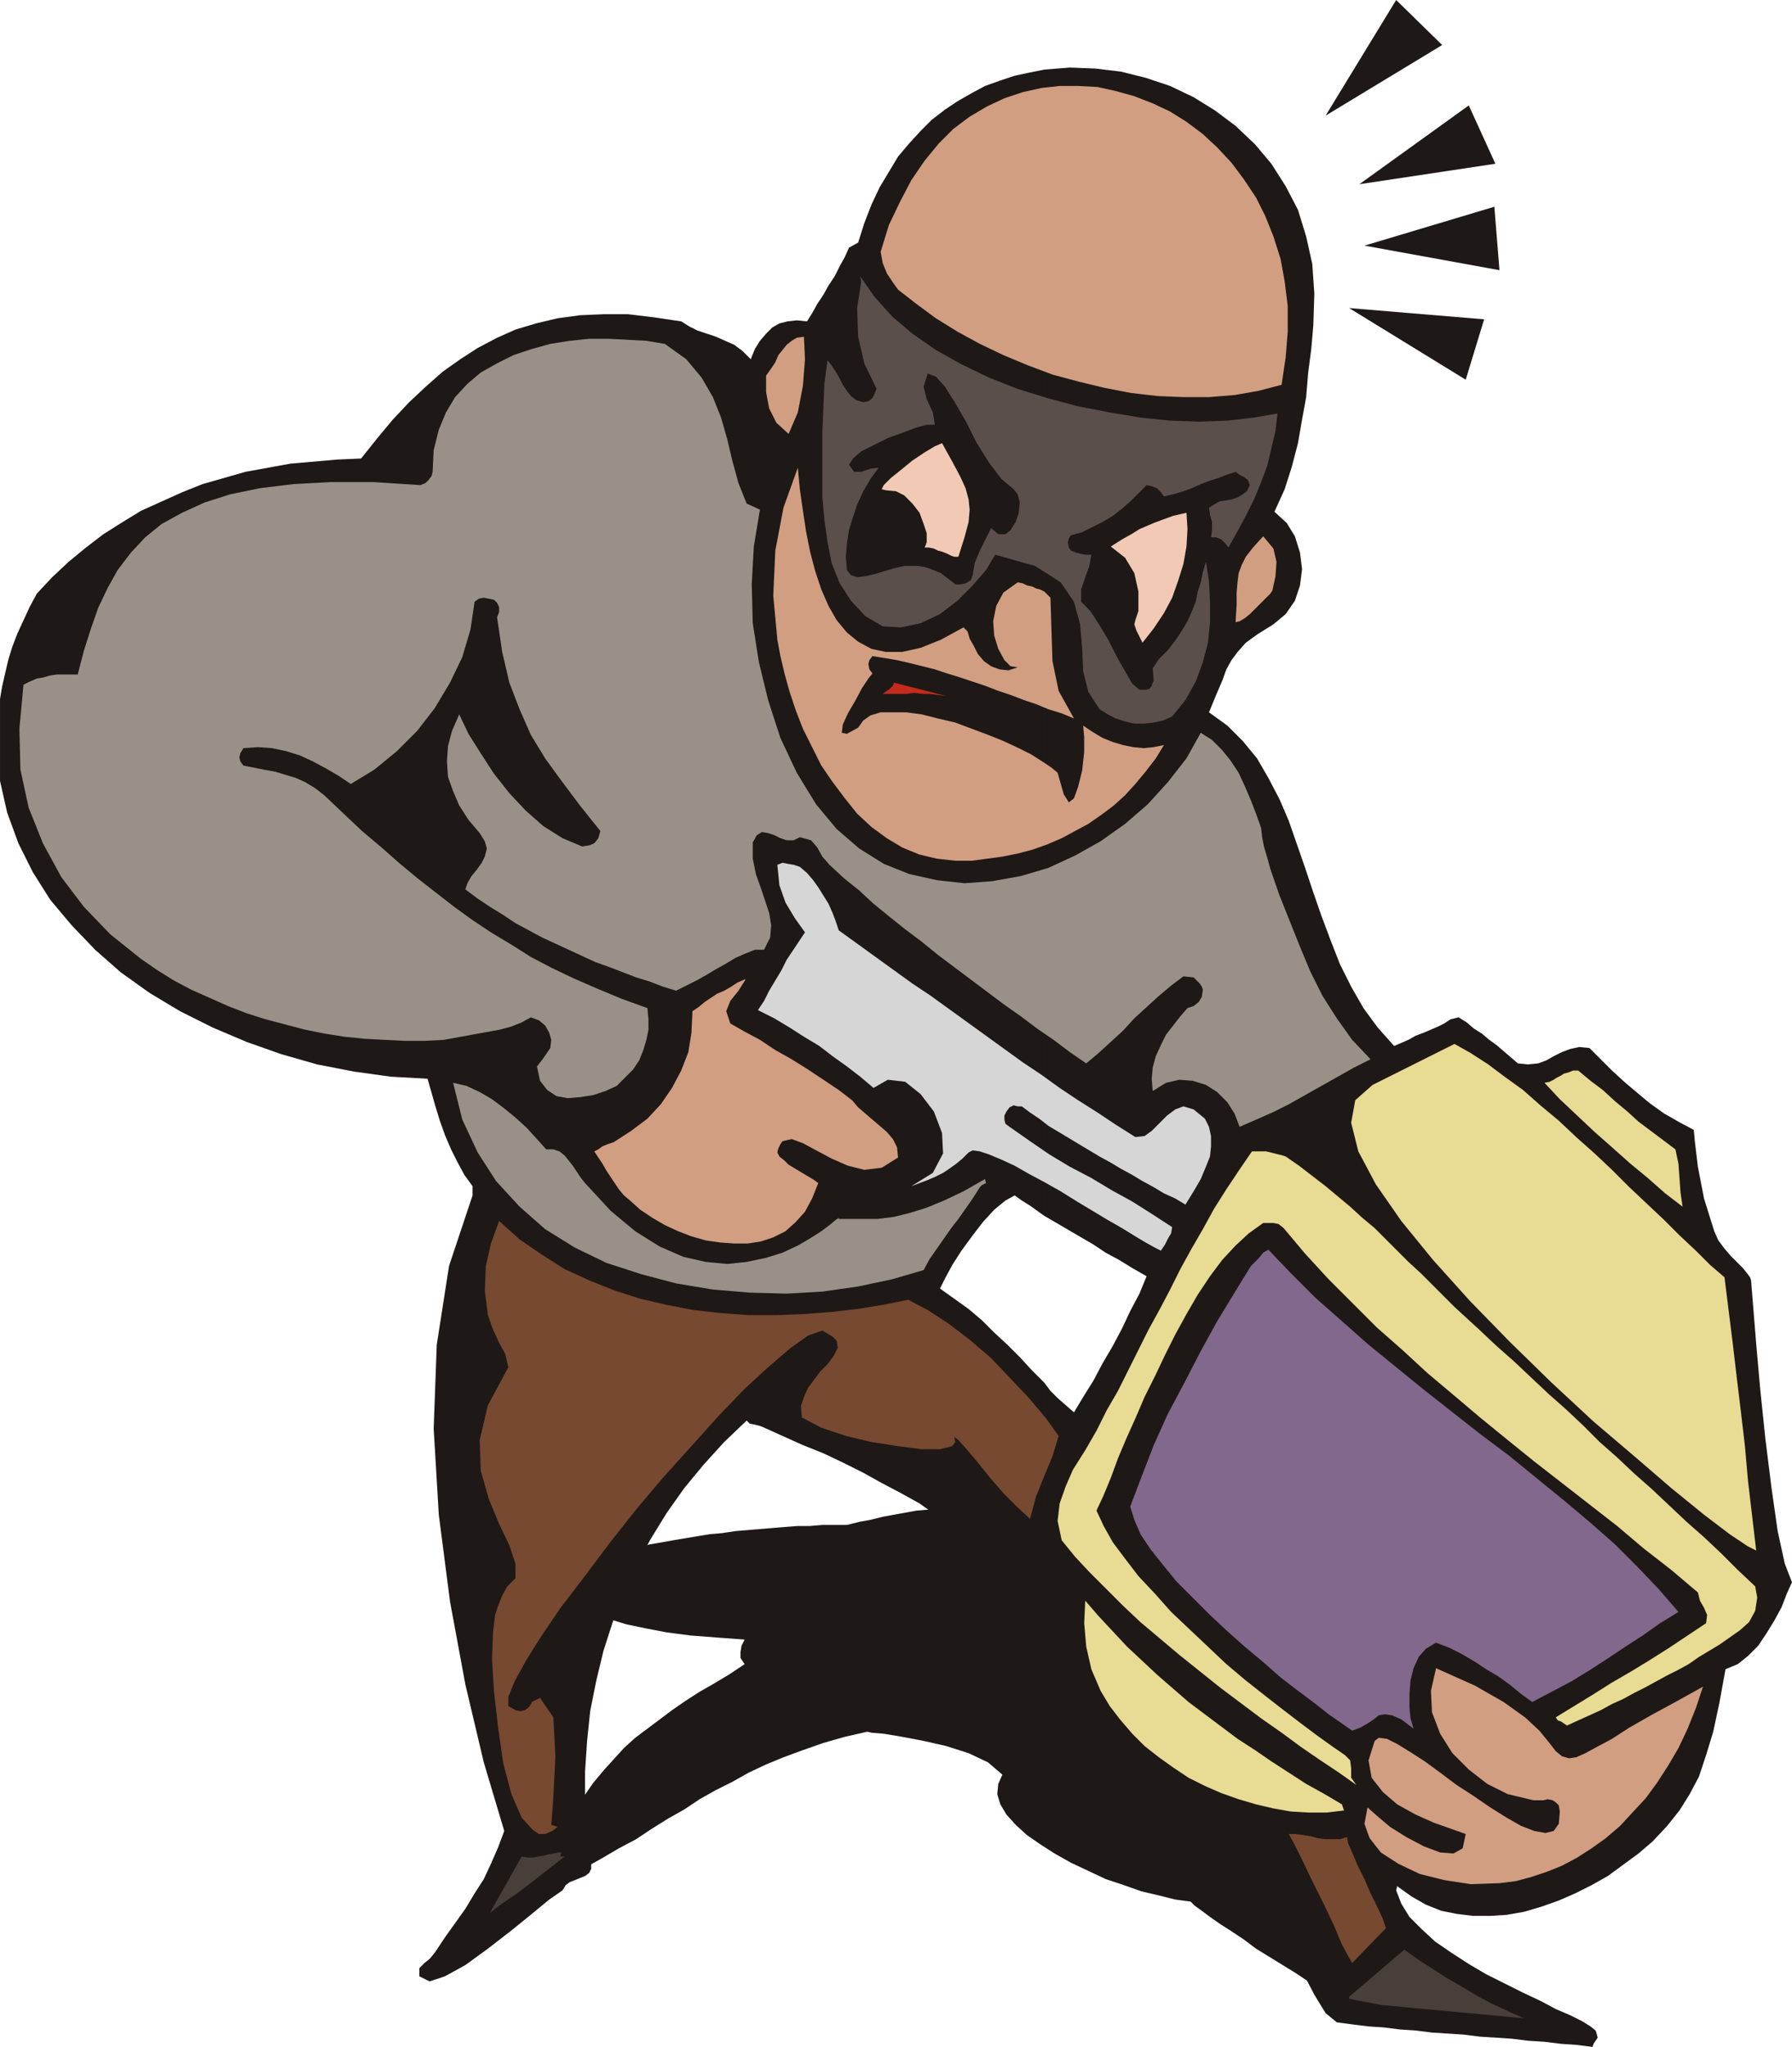
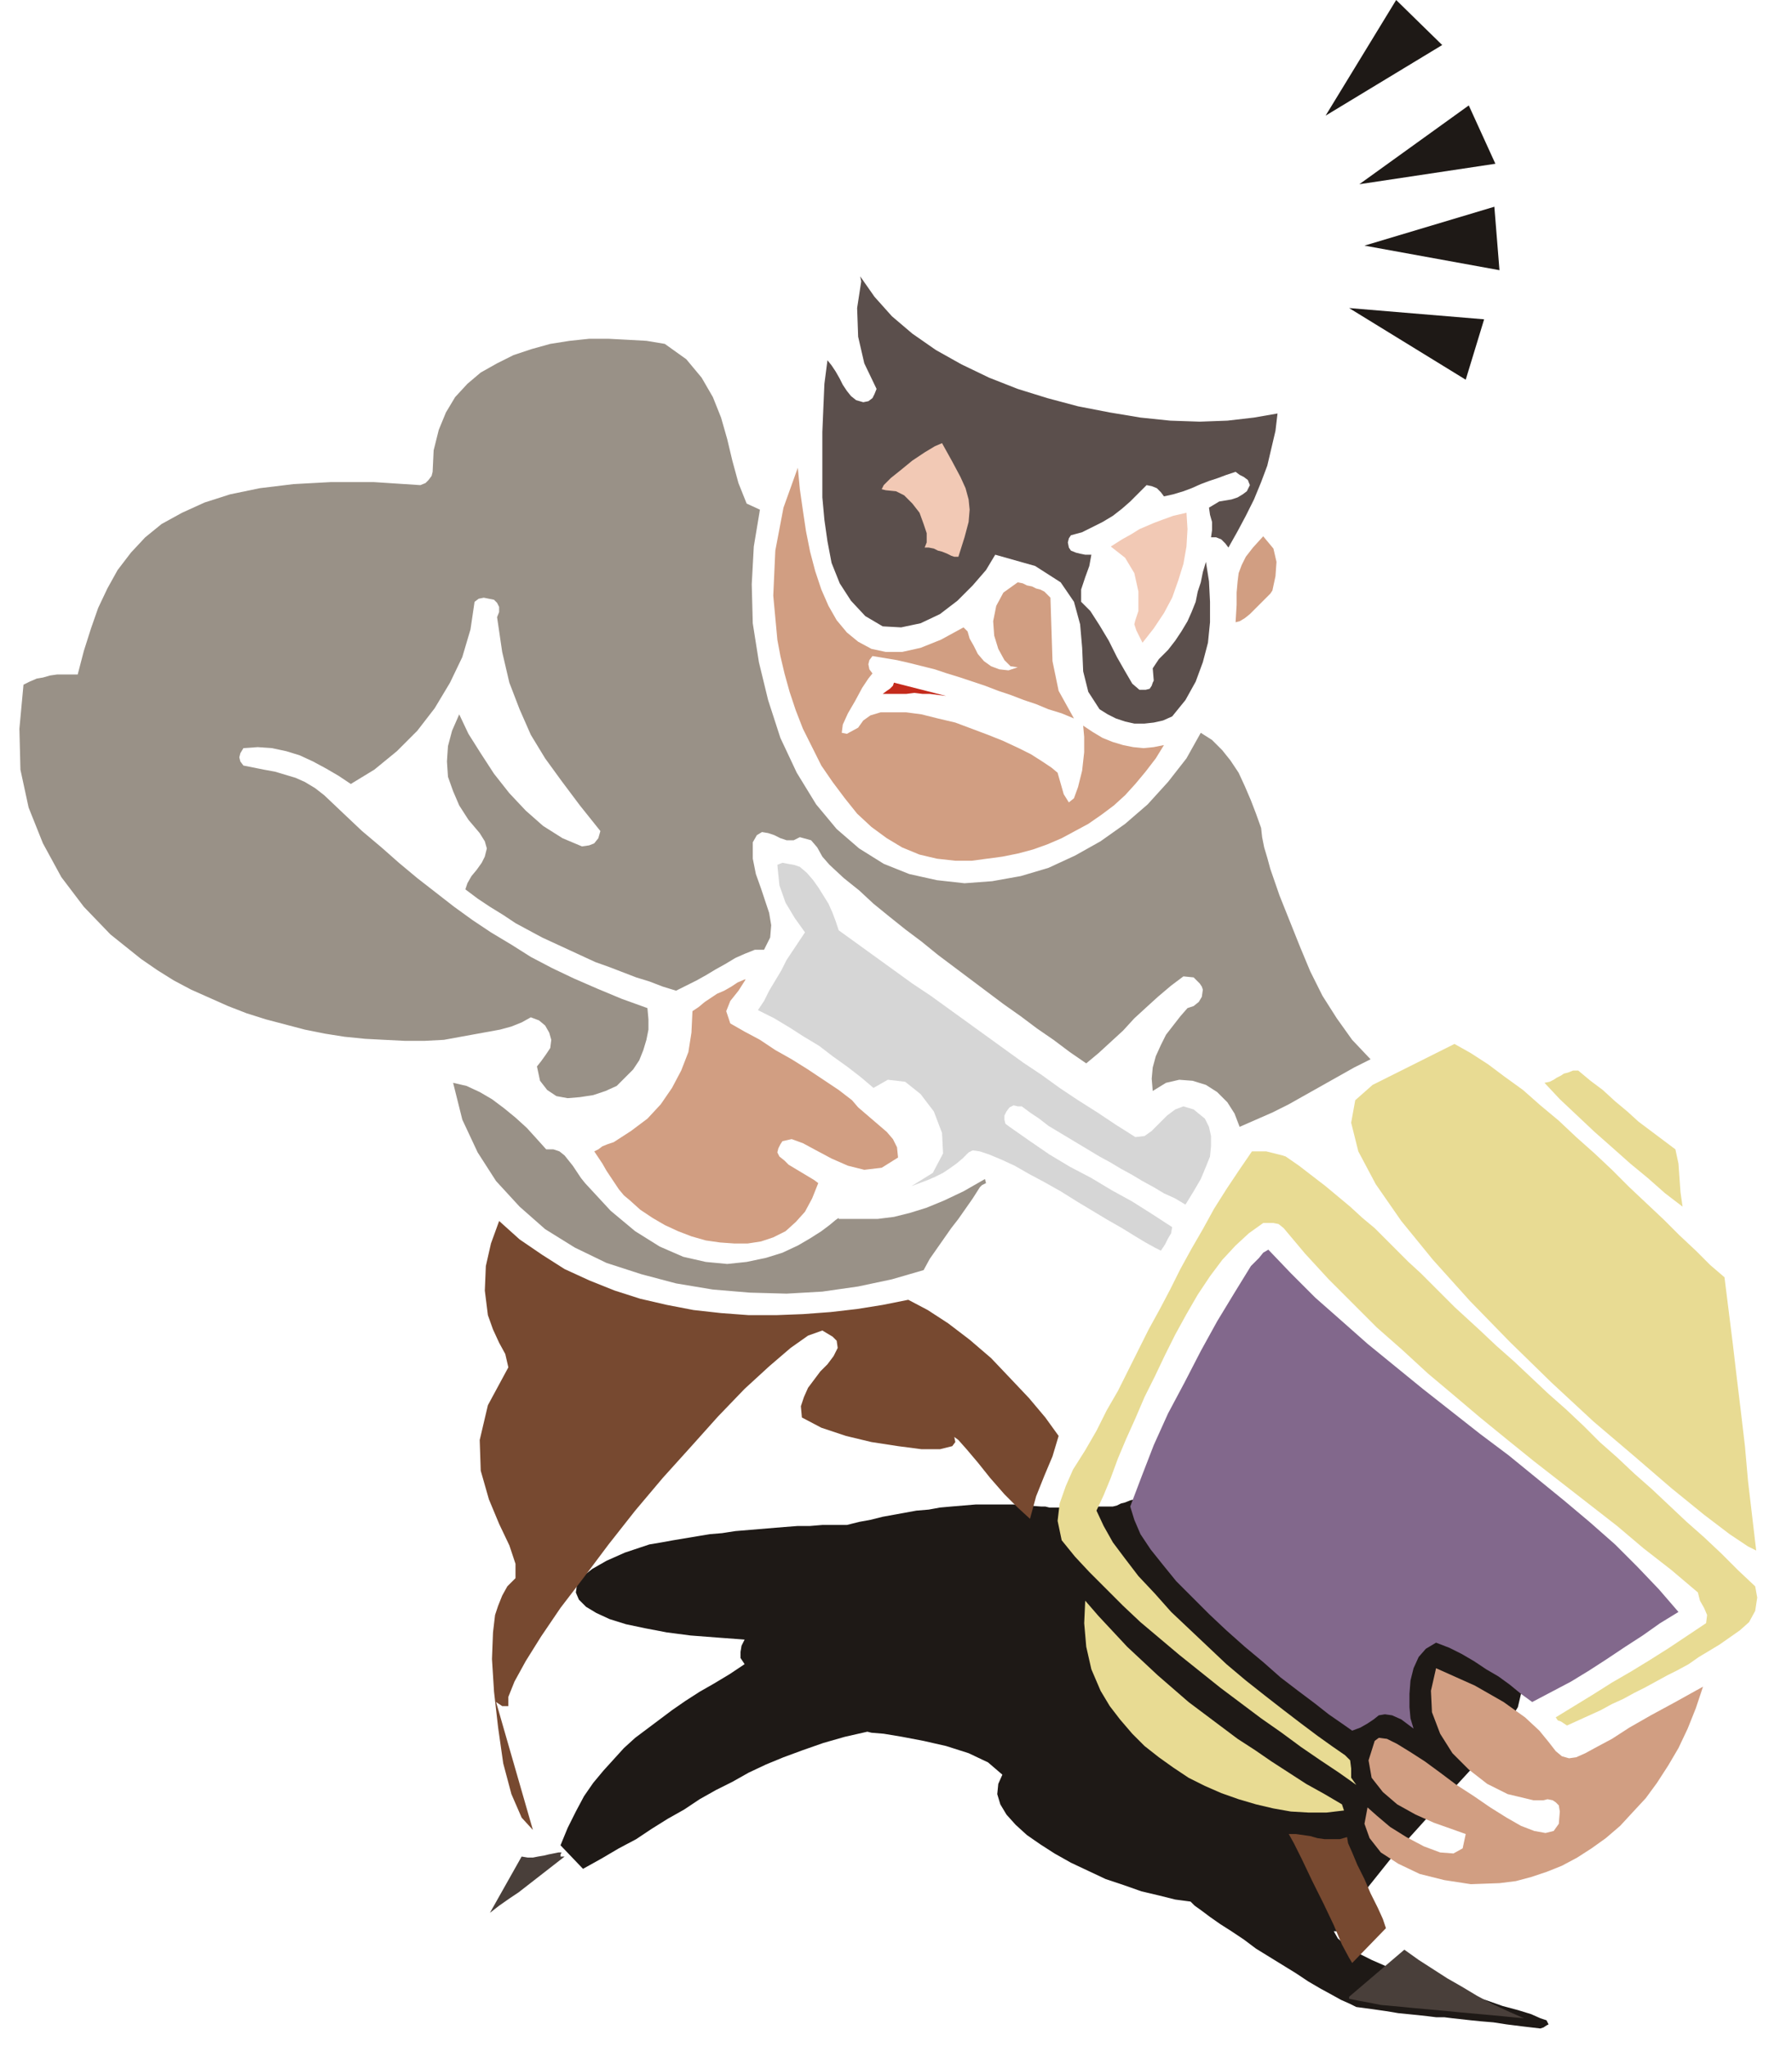
<svg xmlns="http://www.w3.org/2000/svg" fill-rule="evenodd" height="192" preserveAspectRatio="none" stroke-linecap="round" viewBox="0 0 1752 2000" width="1.752in">
  <style>.pen1{stroke:none}.brush2{fill:#1e1916}.brush3{fill:#493f3a}.brush4{fill:#774930}.brush5{fill:#d19e82}.brush6{fill:#e8db93}.brush12{fill:#f2c9b5}</style>
-   <path class="pen1 brush2" d="m1307 1976-11-9-11-18-12-23-11-27-12-28-11-27-10-23-10-18-15-2-17-3-16-5-17-6-17-8-17-10-16-11-15-13-15-14-13-16-12-17-10-19-8-20-6-22-3-23-1-25v-238l6 8 7 7 8 7 8 7 9-15 10-16 9-17 10-17 9-17 8-17 9-17 7-17-14-8-13-8-13-7-12-8-12-7-12-7-12-7-12-7V68l25-2 25 1 25 3 24 6 24 8 23 11 21 13 20 15 19 18 16 19 14 22 12 23 8 26 6 27 2 29-1 31-2 23-3 23-2 24-4 22-4 23-6 23-7 22-10 22 12 11 8 13 5 16 2 16-2 16-5 15-9 13-12 10-16 10-11 8-8 9-6 8-5 9-4 11-6 14-7 17 18 13 15 15 14 17 11 19 11 21 9 21 8 23 8 23 8 24 8 23 9 24 9 23 11 22 12 21 14 19 16 18 7-3 7-3 7-4 8-3 7-3 7-3 6-3 6-4 8-2 8 5 7 6 8 5 7 6 7 5 7 6 7 6 7 6 10 1 10-1 8-3 7-4 8-4 8-3 9-2 10 1 11 11 11 11 12 11 13 11 12 10 14 10 14 8 15 8 1 11 3 25 6 31 10 32 4 9 6 8 6 7 6 6 6 6 4 5 3 4 1 3 2 25 3 37 4 45 5 48 6 48 6 42 7 32 7 18-5 11-5 13-7 13-8 13-8 12-10 10-10 8-12 5-6 33-6 28-7 23-7 21-9 17-10 16-12 15-14 15-14 12-15 11-15 11-16 9-16 8-16 7-17 6-17 5-17 3-16 1h-17l-16-2-15-3-15-6-14-8-14-10-1 4 5 13 8 13 12 12 13 12 16 11 17 11 17 10 18 9 18 9 17 8 15 8 14 6 12 6 8 5 5 4 1 3 1 4-2 3-2 3-1 3-16-2-15-1-16-2-16-1-16-2-15-1-16-1-16-2-15-1-16-1-16-2-15-1-16-2-15-1-16-2-15-2zm-286-389-13-19-13-17-15-16-15-15-16-14-16-13-17-12-17-12-18-10-19-10-18-10-20-10-19-9-20-8-20-9-20-9-3-1-4-1-5-1-3-3-22 21-20 22-19 23-17 24-16 26-14 26-12 27-11 28-9 28-7 29-6 30-3 29-2 30v30l2 29 4 30v6l-2 4-4 3-5 2-5 2-5 2-4 3-3 5-13 9-17 14-21 17-22 17-22 16-20 11-15 5-10-5v-8l5-5 5-4 5-6 10-15 10-14 10-14 9-15 9-14 7-15 7-16 6-16-20-67-18-76-15-81-11-85-5-84 3-82 12-77 23-69v-9l-8-11-7-13-6-12-6-14-5-14-4-13-4-14-4-14-36-2-36-5-36-7-35-10-34-12-33-14-32-16-30-18-28-20-25-22-23-24-21-25-17-27-14-28-11-30-7-31v-80l2-12 3-13 3-13 4-13 5-13 6-13 6-13 7-13 15-16 16-15 17-14 17-13 19-12 18-11 20-9 20-9 20-8 21-6 21-6 22-4 22-4 23-2 23-2 23-1 16-20 15-18 16-17 16-15 17-15 17-12 17-11 19-10 18-8 20-6 21-5 22-3 23-1h24l25 3 27 4 8 5 8 4 9 3 9 3 9 4 9 4 8 6 8 8 4-10 5-8 6-7 6-6 7-4 8-2 9-1 10 1 5-8 5-9 6-9 5-9 6-9 5-10 5-9 4-9 9-5 6-19 7-18 8-17 9-15 9-15 11-13 11-12 11-11 13-10 12-8 14-8 13-7 14-5 15-5 14-3 15-3v1120l-7-5-7-5-8-5-7-5-9 5-11 9-11 12-10 13-11 15-9 14-7 13-5 10 14 10 14 10 13 11 12 12 13 12 12 12 12 13 12 12v236z" />
  <path class="pen1 brush2" d="m1326 1961-6-3-9-4-9-5-11-6-12-7-12-8-13-8-13-8-13-8-12-9-12-8-11-7-10-7-8-6-7-5-4-4-15-2-16-4-17-4-17-6-18-6-17-8-17-8-16-9-14-9-13-9-11-10-9-10-6-10-3-10 1-10 4-9-14-12-19-9-22-7-22-5-21-4-18-3-12-1-4-1-22 5-21 6-20 7-19 7-17 7-17 8-16 9-16 8-16 9-15 10-16 9-16 10-15 10-17 9-17 10-18 10-22-23 7-17 8-16 8-15 9-13 10-12 10-11 10-11 11-10 12-9 12-9 12-9 13-9 14-9 14-8 15-9 15-10-4-6v-6l1-6 3-6-27-2-26-2-23-3-21-4-19-4-16-5-13-6-10-6-7-7-3-7 1-7 5-8 10-8 14-8 18-8 24-8 12-2 11-2 12-2 12-2 12-2 12-1 13-2 12-1 12-1 12-1 12-1 13-1h12l12-1h24l12-3 11-2 12-3 11-2 11-2 11-2 12-1 11-2 11-1 12-1 12-1h37l13 1 14 1h4l4 1h10l4 1h4l4 1 3 1 4-1 4-1 4-1 4-1h21l4-1 4-2 4-1 5-2 4-1 4-1 4-2 3-1h6l1-1 16-7 19-5 21-5 22-3 24-3 24-1h47l22 2 20 3 17 3 14 4 11 5 6 6 2 7-4 7-3 4-3 4-3 4-4 4-5 4-5 4-7 4-9 4 7 2 4 2 2 3v2l-2 3-5 3-6 2-9 2-12 2-9 2-6 1-5 2-5 2-4 2-5 3-6 3 59 18 47 16 37 16 27 15 18 15 10 15 2 15-4 17-11 18-15 20-19 22-23 25-25 28-28 31-28 35-28 40h-3l4 7 8 7 11 7 14 7 16 7 18 7 20 7 19 6 19 7 19 5 17 6 15 4 13 4 9 4 6 2 1 2 1 2-2 1-3 2-3 1-17-2-16-2-13-2-12-1-10-1-9-1-9-1-8-1h-8l-8-1-9-1-10-1-10-1-12-2-14-2-15-2z" />
  <path class="pen1 brush3" d="M1319 1953v-2l54-46 14 10 14 9 14 9 14 8 15 9 15 8 15 7 16 7-11-1-10-1-11-1-11-1-11-1-11-1-10-1-11-1-11-1-11-1-10-1-11-1-11-1-10-2-11-2-10-2z" />
  <path class="pen1 brush4" d="M1260 1792h7l7 1 7 1 7 2 7 1h15l7-2 1 6 4 9 5 12 7 14 6 14 7 14 5 11 3 9-33 34-3-5-7-13-8-19-10-21-11-22-10-21-8-16-5-9z" />
  <path class="pen1 brush5" d="m1337 1766 9 8 13 11 16 10 17 9 16 6 13 1 9-5 3-14-14-5-17-6-18-8-18-10-14-12-11-14-3-17 6-19 4-3 8 1 10 5 13 8 14 9 15 11 16 12 17 11 16 11 16 10 14 8 13 5 11 2 8-2 5-7 1-12-1-6-3-3-3-2-5-1-4 1h-10l-4-1-21-5-20-10-18-14-16-16-12-19-8-21-1-21 5-22 38 17 28 16 21 15 14 13 9 11 7 9 6 5 7 2 7-1 9-4 11-6 15-8 17-11 21-12 24-13 27-15-7 21-8 20-9 19-10 17-11 17-11 15-13 14-12 13-14 12-14 10-14 9-15 8-15 6-15 5-15 4-16 2-28 1-26-4-24-6-21-10-17-11-11-14-5-14 3-16z" />
  <path class="pen1 brush6" d="m1076 1652-9-21-5-22-2-23 1-22 13 15 14 15 14 15 15 14 15 14 15 13 15 13 16 12 16 12 16 12 17 11 16 11 17 11 17 11 18 10 17 10 2 6-17 2h-18l-17-1-17-3-17-4-17-5-17-6-16-7-16-8-15-10-14-10-14-11-12-12-12-14-10-13-9-15zm-38-147-4-19 2-17 6-17 7-16 12-19 11-19 10-20 11-19 10-20 10-20 10-20 11-20 10-19 10-20 11-20 11-19 11-20 12-19 12-18 13-19h14l4 1 4 1 4 1 4 1 3 1 13 9 13 10 13 10 12 10 12 10 12 11 12 10 11 11 11 11 11 11 12 11 11 11 11 11 11 11 12 11 12 11 17 16 17 15 17 16 17 16 17 15 17 16 16 16 17 15 17 16 17 15 17 16 17 16 17 15 17 16 16 16 17 16 2 11-2 13-6 11-9 8-10 7-10 7-10 6-10 6-10 7-11 6-10 5-11 6-11 6-10 5-11 6-11 5-11 6-11 5-11 5-11 5-3-2-3-2-3-1-2-3 18-11 18-11 19-12 19-11 18-11 19-12 18-12 18-12 1-8-3-7-4-7-2-8-26-22-27-21-26-22-27-21-27-21-27-21-26-21-27-22-26-22-25-21-25-23-25-22-24-24-23-23-23-25-21-25-5-4-5-1h-10l-14 10-13 12-13 14-12 16-12 18-11 19-11 20-10 20-10 21-10 20-9 21-9 20-8 19-7 19-7 17-7 15 7 15 9 16 12 16 13 17 16 17 16 18 18 17 18 17 18 17 19 16 19 15 18 14 17 13 16 12 14 10 13 9 5 5 1 8v9l5 7-17-12-18-12-19-13-19-14-20-14-20-15-20-15-20-16-20-16-19-16-19-16-17-16-17-17-16-16-14-15-13-16z" />
  <path class="pen1" style="fill:#82688c" d="m1404 1605-10 6-7 8-5 11-3 12-1 13v13l1 11 3 10-12-9-9-4-7-1-6 1-5 4-6 4-7 4-8 3-10-7-13-9-14-11-16-12-17-13-17-15-18-15-18-16-17-16-16-16-16-16-13-16-12-15-10-15-6-14-4-13 11-29 12-31 14-31 16-30 16-31 16-29 17-28 16-26 4-4 4-4 4-5 5-3 22 23 24 24 25 22 26 23 27 22 27 22 28 22 28 22 28 21 27 22 27 22 25 21 25 22 22 22 21 22 19 22-18 11-17 12-17 11-18 12-17 11-18 11-19 10-19 10-11-8-11-9-11-8-12-7-12-8-12-7-12-6-13-5z" />
  <path class="pen1 brush3" d="m510 1814 6 1h5l5-1 6-1 4-1 5-1 5-1h4-1l-1 2v2h4l-9 7-9 7-9 7-9 7-9 7-9 6-10 7-9 7 31-55z" />
  <path class="pen1 brush6" d="m1342 1060 80-40 16 9 17 11 16 12 18 13 17 15 18 15 17 16 18 16 17 16 17 17 17 16 17 16 15 15 16 15 14 14 14 12 4 32 4 32 4 34 4 33 4 34 3 34 4 34 4 34-8-4-18-12-25-19-32-26-36-31-40-34-41-38-41-40-39-40-36-40-31-38-25-36-17-32-7-28 4-22 17-15z" />
-   <path class="pen1 brush4" d="m521 1788-11-12-10-23-8-30-5-35-4-35-2-32 1-26 2-17 3-9 4-10 5-9 8-8v-14l-6-18-10-21-10-24-8-28-1-30 8-34 20-37-3-13-6-11-6-13-5-14-3-24 1-24 5-22 8-22 20 18 22 15 22 14 24 11 25 10 25 8 26 6 26 5 27 3 27 2h27l26-1 27-2 26-3 25-4 25-5 19 10 20 13 21 16 21 18 19 20 18 19 16 19 13 18-6 20-8 19-8 20-6 22-12-11-13-13-14-16-12-15-11-13-8-9-4-3 1 5-3 4-12 3h-18l-23-3-26-4-25-6-24-8-19-10-1-11 3-9 4-9 6-8 6-8 7-7 6-8 4-8-1-7-4-4-5-3-5-3-14 5-17 12-21 18-24 22-26 27-26 29-28 31-27 32-26 33-24 32-23 30-19 28-15 24-11 20-6 15v9l7 4 5 1 4-1 3-2 2-2 2-4 4-2 4-2 13 19 2 38-2 40-2 27 6 2-5 4-7 3h-6l-6-4z" />
+   <path class="pen1 brush4" d="m521 1788-11-12-10-23-8-30-5-35-4-35-2-32 1-26 2-17 3-9 4-10 5-9 8-8v-14l-6-18-10-21-10-24-8-28-1-30 8-34 20-37-3-13-6-11-6-13-5-14-3-24 1-24 5-22 8-22 20 18 22 15 22 14 24 11 25 10 25 8 26 6 26 5 27 3 27 2h27l26-1 27-2 26-3 25-4 25-5 19 10 20 13 21 16 21 18 19 20 18 19 16 19 13 18-6 20-8 19-8 20-6 22-12-11-13-13-14-16-12-15-11-13-8-9-4-3 1 5-3 4-12 3h-18l-23-3-26-4-25-6-24-8-19-10-1-11 3-9 4-9 6-8 6-8 7-7 6-8 4-8-1-7-4-4-5-3-5-3-14 5-17 12-21 18-24 22-26 27-26 29-28 31-27 32-26 33-24 32-23 30-19 28-15 24-11 20-6 15v9h-6l-6-4z" />
  <path class="pen1 brush6" d="m1510 1058 5-1 4-2 3-2 4-2 3-2 4-1 5-2h5l12 10 12 9 12 11 12 10 11 10 12 9 12 9 12 9 3 14 1 14 1 14 2 14-17-13-17-15-17-14-18-16-17-15-17-16-17-16-15-16z" />
  <path class="pen1" style="fill:#d6d6d6" d="m947 1126-6 6-6 5-7 5-6 4-8 4-7 3-8 3-8 3 21-13 10-19-1-20-8-21-13-17-15-12-17-2-14 8-13-11-13-10-14-10-13-10-15-9-14-9-15-9-16-8 6-9 5-10 6-10 6-10 5-10 6-9 6-9 6-9-10-14-9-15-6-17-2-20 5-2 5 1 6 1 6 2 7 6 6 7 5 7 5 8 5 8 4 9 3 8 3 9 18 13 18 13 18 13 18 13 18 12 18 13 18 13 18 13 18 13 18 13 18 12 18 13 18 12 19 12 18 12 19 12 9-1 7-5 8-8 7-7 8-6 8-3 10 3 11 9 4 8 2 9v10l-1 10-4 10-5 12-7 12-8 13-10-6-11-5-10-6-11-6-10-6-11-6-10-6-11-6-10-6-10-6-10-6-10-6-10-6-9-7-9-6-8-6h-4l-4-1-4 2-3 4-2 4v4l1 4 4 3 20 14 19 13 20 12 21 11 20 12 20 11 19 12 20 13-1 6-3 5-3 6-4 6-6-3-9-5-10-6-13-8-14-8-15-9-15-9-16-10-16-9-15-8-14-8-13-6-12-5-9-3-7-1-4 2z" />
  <path class="pen1" d="m443 1058 13 3 13 6 12 7 12 9 11 9 11 10 10 11 9 10h7l6 2 5 4 4 5 4 5 4 6 4 6 4 5 25 27 24 20 24 15 23 10 22 5 21 2 19-2 19-4 16-5 15-7 12-7 11-7 8-6 6-5 3-2v1h38l16-2 16-4 16-5 17-7 19-9 21-12 1 4-2 1-2 1-2 2-7 11-7 10-7 10-7 9-7 10-7 10-7 10-6 11-31 9-33 7-35 5-35 2-36-1-36-3-36-6-34-9-34-11-31-15-29-18-25-22-23-25-18-28-15-32-9-36zm684 8-1-12 1-11 3-11 5-11 5-10 7-9 7-9 7-8 6-2 5-4 3-5 1-7-1-3-2-3-3-3-3-3-10-1-12 9-13 11-11 10-12 11-11 12-12 11-12 11-12 10-16-11-16-12-16-11-16-12-17-12-16-12-16-12-16-12-16-12-16-13-16-12-15-12-16-13-14-13-15-12-14-13-7-8-5-9-6-7-11-3-6 3h-7l-6-2-6-3-6-2-6-1-5 3-4 7v16l3 15 5 14 4 12 4 12 2 12-1 12-6 12h-9l-10 4-9 4-10 6-9 5-10 6-9 5-10 5-10 5-13-4-13-5-13-4-13-5-13-5-14-5-13-6-13-6-13-6-13-6-13-7-13-7-12-8-13-8-12-8-12-9 2-6 4-7 5-6 5-7 3-6 2-8-2-7-5-8-11-13-9-14-6-14-5-14-1-15 1-15 4-15 7-16 9 19 12 19 13 20 15 19 16 17 17 15 19 12 19 8 7-1 5-2 4-5 2-7-20-25-18-24-16-22-14-23-11-25-10-26-7-30-5-34 2-5v-5l-2-4-3-3-5-1-5-1-5 1-4 3-4 27-8 27-12 25-15 25-17 22-20 20-22 18-23 14-12-8-12-7-13-7-13-6-13-4-14-3-14-1-14 1-3 5-1 4 1 4 3 4 10 2 10 2 11 2 10 3 10 3 9 4 10 6 9 7 19 18 18 17 19 16 17 15 18 15 18 14 18 14 18 13 18 12 20 12 19 12 21 11 21 10 23 10 24 10 25 9 1 11v10l-2 10-3 10-4 10-6 9-8 8-8 8-11 5-12 4-13 2-12 1-11-2-9-6-7-9-3-14 4-5 5-7 4-6 1-8-2-7-4-7-6-5-8-3-9 5-10 4-11 3-11 2-11 2-11 2-11 2-11 2-19 1h-19l-20-1-19-1-20-2-19-3-20-4-19-5-19-5-19-6-18-7-18-8-18-8-17-9-16-10-16-11-30-24-26-27-22-29-18-33-14-35-8-37-1-40 4-43 6-3 7-3 6-1 7-2 7-1h20l6-23 7-22 7-20 9-19 10-18 13-17 14-15 16-13 20-11 22-10 25-8 29-6 33-4 37-2h41l46 3 5-2 3-3 3-4 1-4 1-21 5-20 7-17 9-15 12-13 13-11 16-9 16-8 18-6 18-5 19-3 19-2h19l19 1 18 1 18 3 21 15 15 18 11 19 8 20 6 21 5 21 6 22 8 20 13 6-6 36-2 37 1 38 6 38 9 37 12 37 16 34 19 31 20 24 22 19 24 15 25 10 27 6 27 3 27-2 28-5 27-8 26-12 25-14 24-17 22-19 20-22 18-23 14-25 11 7 10 10 8 10 8 12 6 13 6 14 5 13 5 14 1 9 2 10 3 10 3 11 9 26 10 25 10 25 10 24 12 24 14 22 15 21 18 19-16 8-16 9-16 9-16 9-16 9-16 8-16 7-16 7-5-13-7-11-10-10-11-7-13-4-13-1-13 3-13 8z" style="fill:#999187" />
  <path class="pen1 brush5" d="m616 1173-6-5-5-6-4-6-4-6-4-6-4-7-4-6-4-6 4-2 4-3 5-2 6-2 17-11 16-12 13-14 11-16 9-17 7-18 3-19 1-21 6-4 6-5 6-4 6-4 7-3 7-4 6-4 7-3h1l-7 11-8 10-4 10 4 12 14 8 15 8 15 10 16 9 16 10 15 10 15 10 13 10 6 7 7 6 7 6 7 6 7 6 6 7 4 8 1 10-16 10-17 2-16-4-16-7-15-8-13-7-11-4-9 2-2 3-2 4-1 4 2 4 5 4 4 4 5 3 5 3 5 3 5 3 5 3 4 3-6 15-7 13-9 10-10 9-12 6-12 4-13 2h-13l-14-1-14-2-14-4-13-5-13-6-12-7-12-8-10-9zm144-548-4-43 2-44 8-42 14-39 2 21 3 21 3 20 4 20 5 19 6 18 7 16 8 14 10 12 11 9 13 7 14 3h16l18-4 20-8 22-12 1 1 1 1 1 1 1 1 2 7 4 7 4 8 6 7 7 5 8 3 9 1 9-3-7-1-6-6-6-11-4-13-1-14 3-15 7-13 14-10 5 1 4 2 5 1 4 2 4 1 4 2 3 3 3 3 1 31 1 31 6 29 15 27-12-5-13-4-12-5-12-4-13-5-12-4-13-5-12-4-12-4-13-4-12-4-12-3-12-3-13-3-12-2-12-2-3 4-1 4 1 5 3 4-4 5-6 9-7 13-7 12-5 11-1 8 5 1 11-6 5-7 7-5 10-3h25l15 2 16 4 17 4 16 6 16 6 15 6 15 7 12 6 11 7 9 6 6 5 6 21 5 8 5-4 4-11 4-16 2-18v-15l-1-11 9 6 10 6 10 4 10 3 10 2 10 1 10-1 10-2-8 13-10 13-10 12-10 11-11 10-12 9-13 9-13 7-13 7-14 6-14 5-15 4-15 3-15 2-15 2h-16l-18-2-17-4-17-7-15-9-15-11-14-13-12-15-12-16-11-16-9-18-9-18-7-18-6-18-5-18-4-17-3-16z" />
  <path class="pen1" style="fill:#5b4f4c" d="m973 542-9 15-13 15-15 15-17 13-19 9-19 4-18-1-17-10-14-15-11-17-8-20-4-21-3-21-2-22v-64l1-24 1-23 3-23 4 5 4 6 4 7 3 6 4 6 4 5 5 4 7 2 5-1 4-3 2-4 2-5-12-25-6-26-1-28 4-26-1-5 14 20 17 19 20 17 23 16 25 14 27 13 28 11 29 9 30 8 31 6 30 5 29 3 29 1 27-1 26-3 23-4-2 17-4 17-4 17-6 16-7 17-8 16-8 15-9 16-3-4-4-4-5-2h-5l1-7v-8l-2-7-1-7 5-3 5-3 6-1 6-1 6-2 5-3 4-3 3-6-2-5-4-3-4-2-4-3-9 3-8 3-9 3-8 3-9 4-8 3-10 3-9 2-3-4-4-4-5-2-5-1-8 8-8 8-8 7-9 7-10 6-10 5-10 5-11 3-2 3-1 4 1 5 2 3 5 2 4 1 5 1h6l-2 11-4 11-4 12v12l9 9 9 14 9 15 8 16 8 14 7 12 7 6h6l4-1 2-3 1-3 1-2-1-12 6-9 9-9 7-9 6-9 6-10 4-9 4-10 2-10 3-9 2-10 3-10 3 19 1 20v20l-2 20-5 19-7 19-10 18-13 16-9 4-9 2-9 1h-10l-9-2-9-3-8-4-8-5-11-17-5-20-1-23-2-23-6-22-13-19-25-16-39-11z" />
  <path class="pen1 brush5" d="m1235 524 10 12 3 13-1 14-3 14-2 3-4 4-5 5-5 5-6 6-5 4-5 3-4 1 1-17v-12l1-11 1-8 3-8 4-8 7-9 10-11z" />
  <path class="pen1" style="fill:#c42b1c" d="m925 680-8-1-8-1h-7l-8-1-8 1h-23l4-3 3-2 3-3 1-3 51 13z" />
  <path class="pen1 brush12" d="M1113 597v-19l-4-18-9-15-14-11 11-7 9-5 8-5 7-3 7-3 8-3 11-4 13-3 1 16-1 17-3 17-5 16-6 17-8 15-10 15-11 14-6-12-2-6 1-4 3-9z" />
-   <path class="pen1 brush2" d="M892 553h-8l-9 2-10 3-10 3-9 2-8 1-6-2-4-5-1-13 1-13 2-13 4-13 4-12 6-13 7-12 8-11-8 1-9 3h-7l-5-7 4-6 8-7 12-6 14-7 14-5 13-5 11-3h8l-2-12-6-13-3-12 4-13 8 3 9 10 10 16 11 19 10 20 12 19 12 16 12 10 4 5 2 8-1 10-3 9-5 8-5 4h-7l-7-6-5 10-6 12-5 12-2 12-2 5-5 3-5 1h-5l-5-4-4-3-5-4-5-2-5-2-6-2-6-1h-6z" />
  <path class="pen1 brush12" d="m921 433 10 18 8 15 5 11 3 11 1 10-1 12-4 15-6 19h-4l-3-1-4-2-5-2-4-1-4-2-5-1h-4l2-5v-9l-3-9-4-11-7-9-8-8-8-4-10-1-4-1 2-4 7-7 10-8 11-9 12-8 10-6 7-3z" />
-   <path class="pen1 brush5" d="m878 283-5-7-6-9-4-10-2-11 8-26 11-23 11-21 13-19 14-17 14-14 16-12 17-10 17-8 18-6 18-4 18-2h18l19 1 18 4 18 5 18 7 17 8 16 10 16 12 14 13 14 15 12 16 12 18 9 18 8 20 7 22 4 22 3 24v25l-2 25-4 27-23 6-23 4-25 2h-25l-25-1-26-3-26-5-25-6-26-7-24-9-24-10-23-11-22-12-21-13-19-14-18-14zm-129 84 5-7 4-6 3-7 4-5 4-5 5-4 5-3 7-1 1 22-2 26-5 26-9 21-12-11-7-14-3-16v-16z" />
  <path class="pen1 brush2" d="m1436 103-107 77 133-20-26-57zm25 99-127 38 132 24-5-62zm-10 110-132-11 114 70 18-59zM1365 0l-69 113 114-69-45-44z" />
</svg>